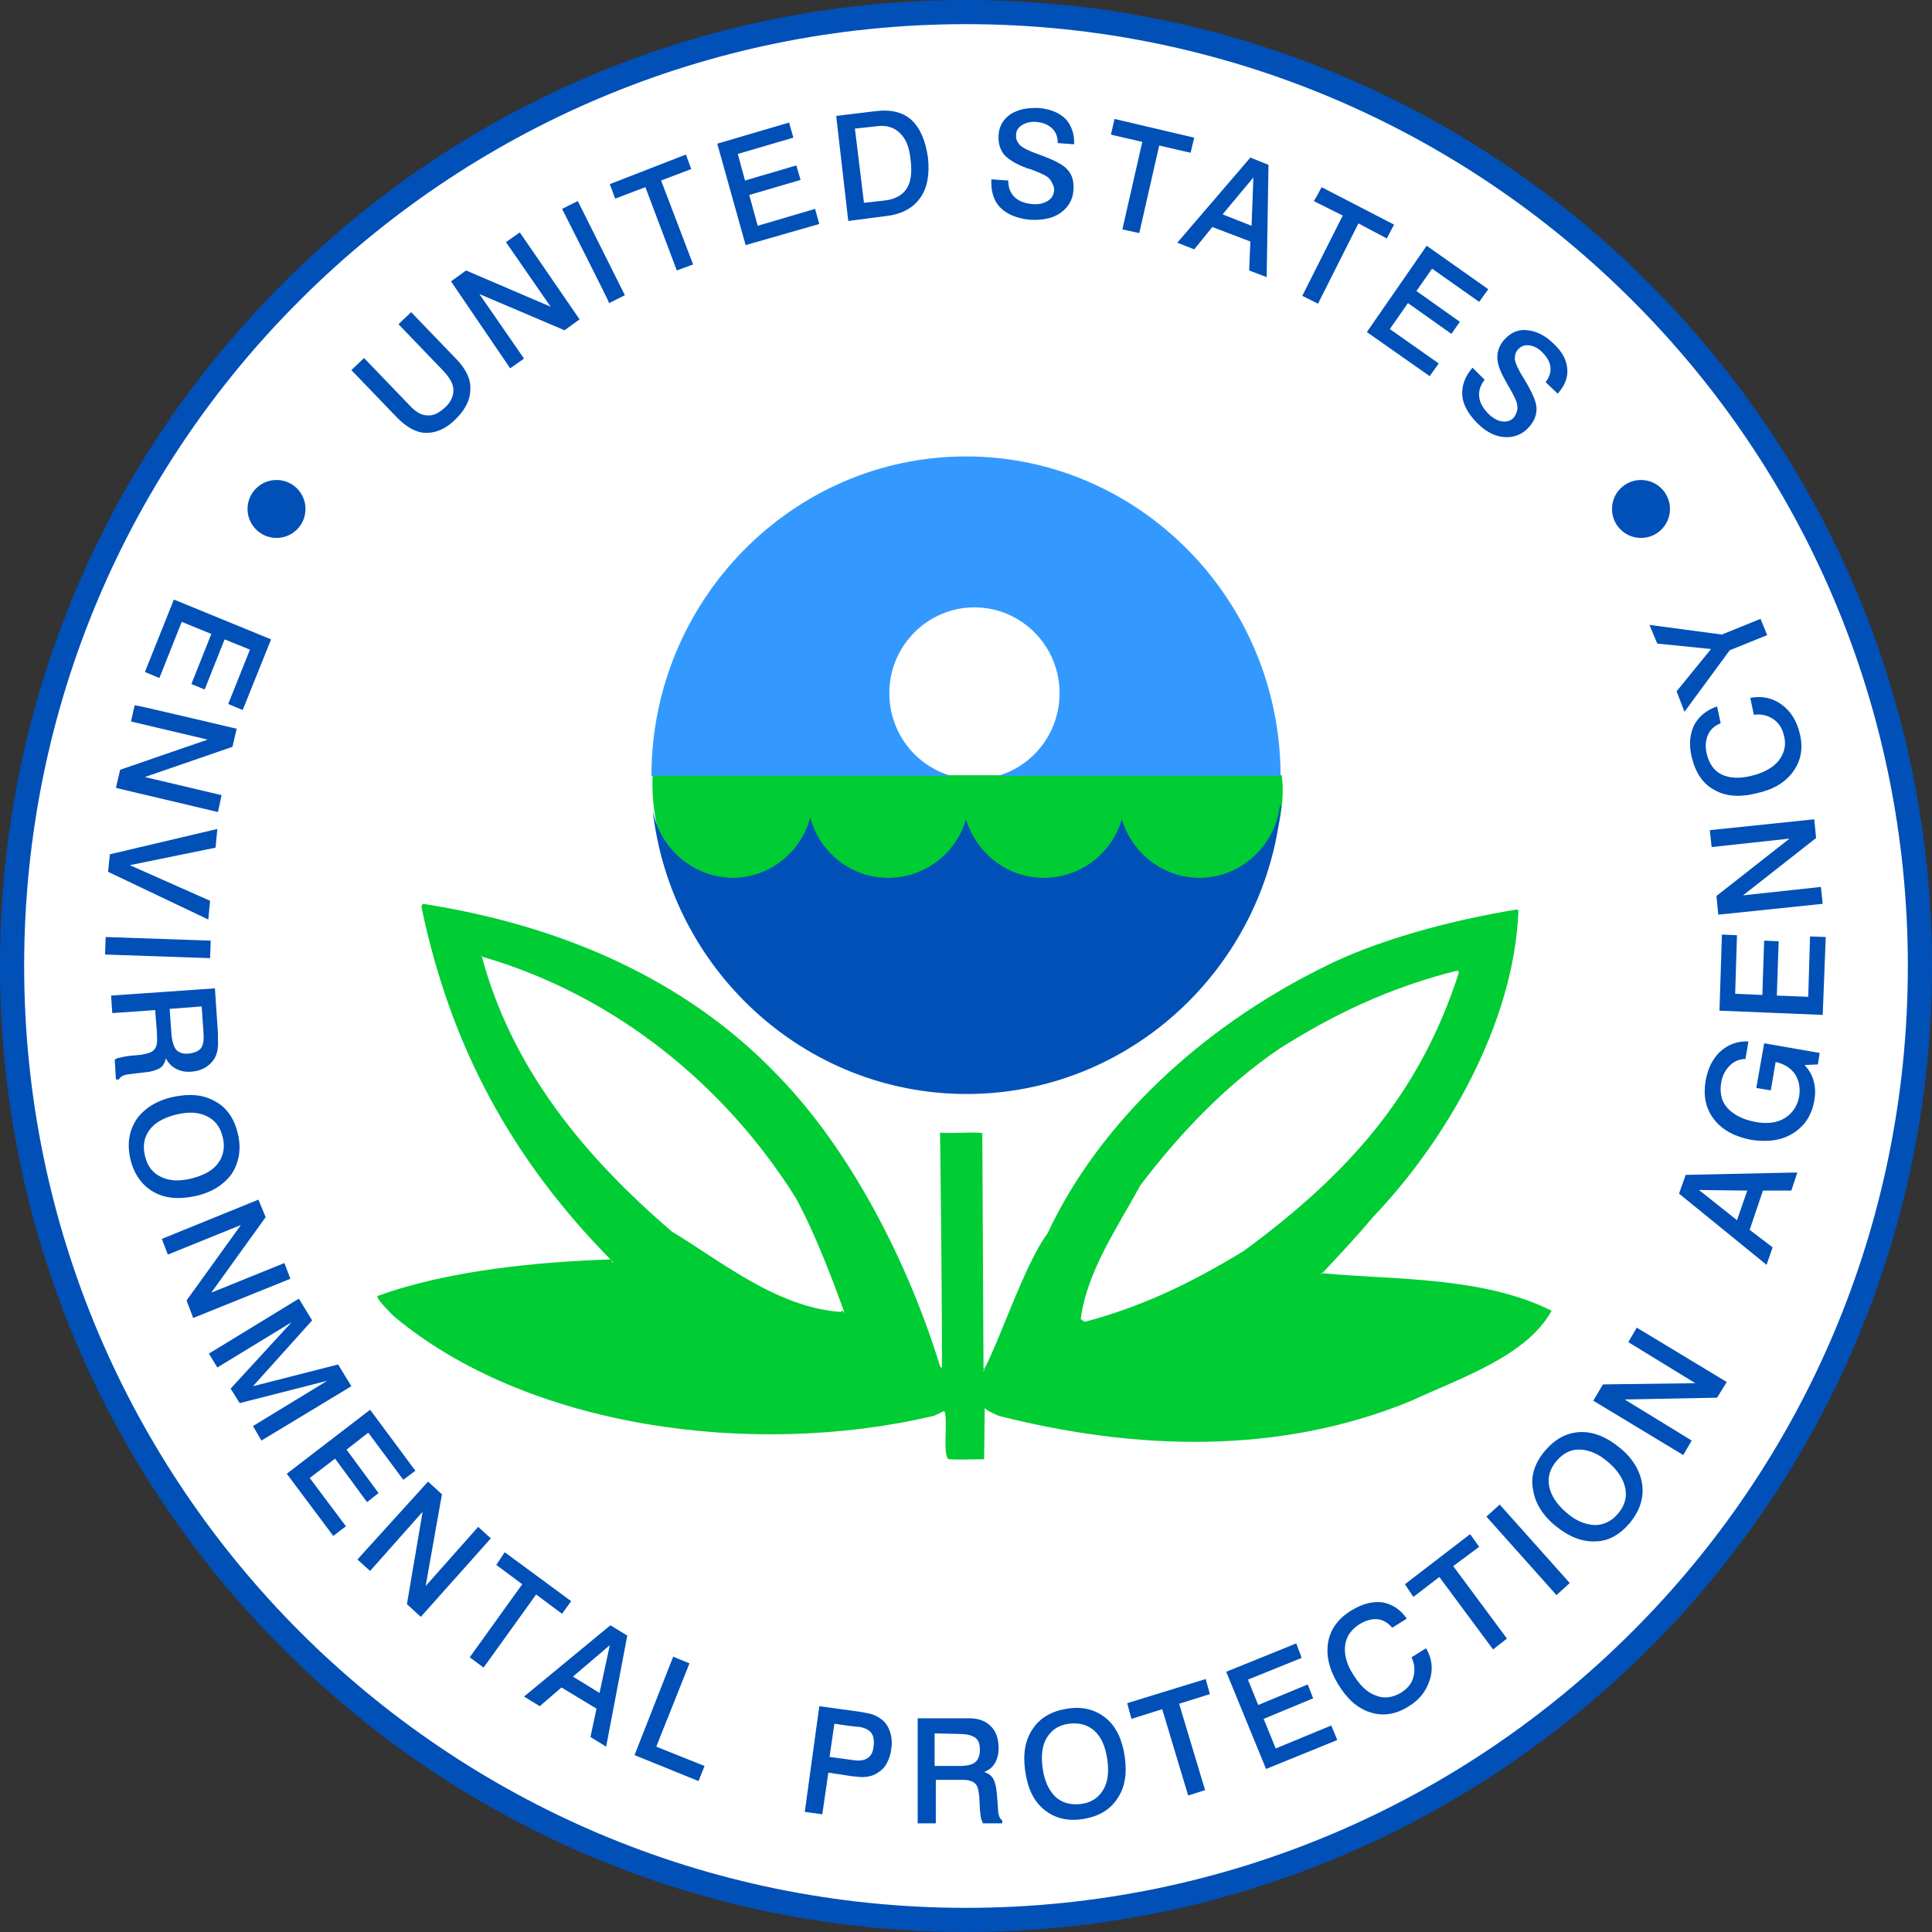
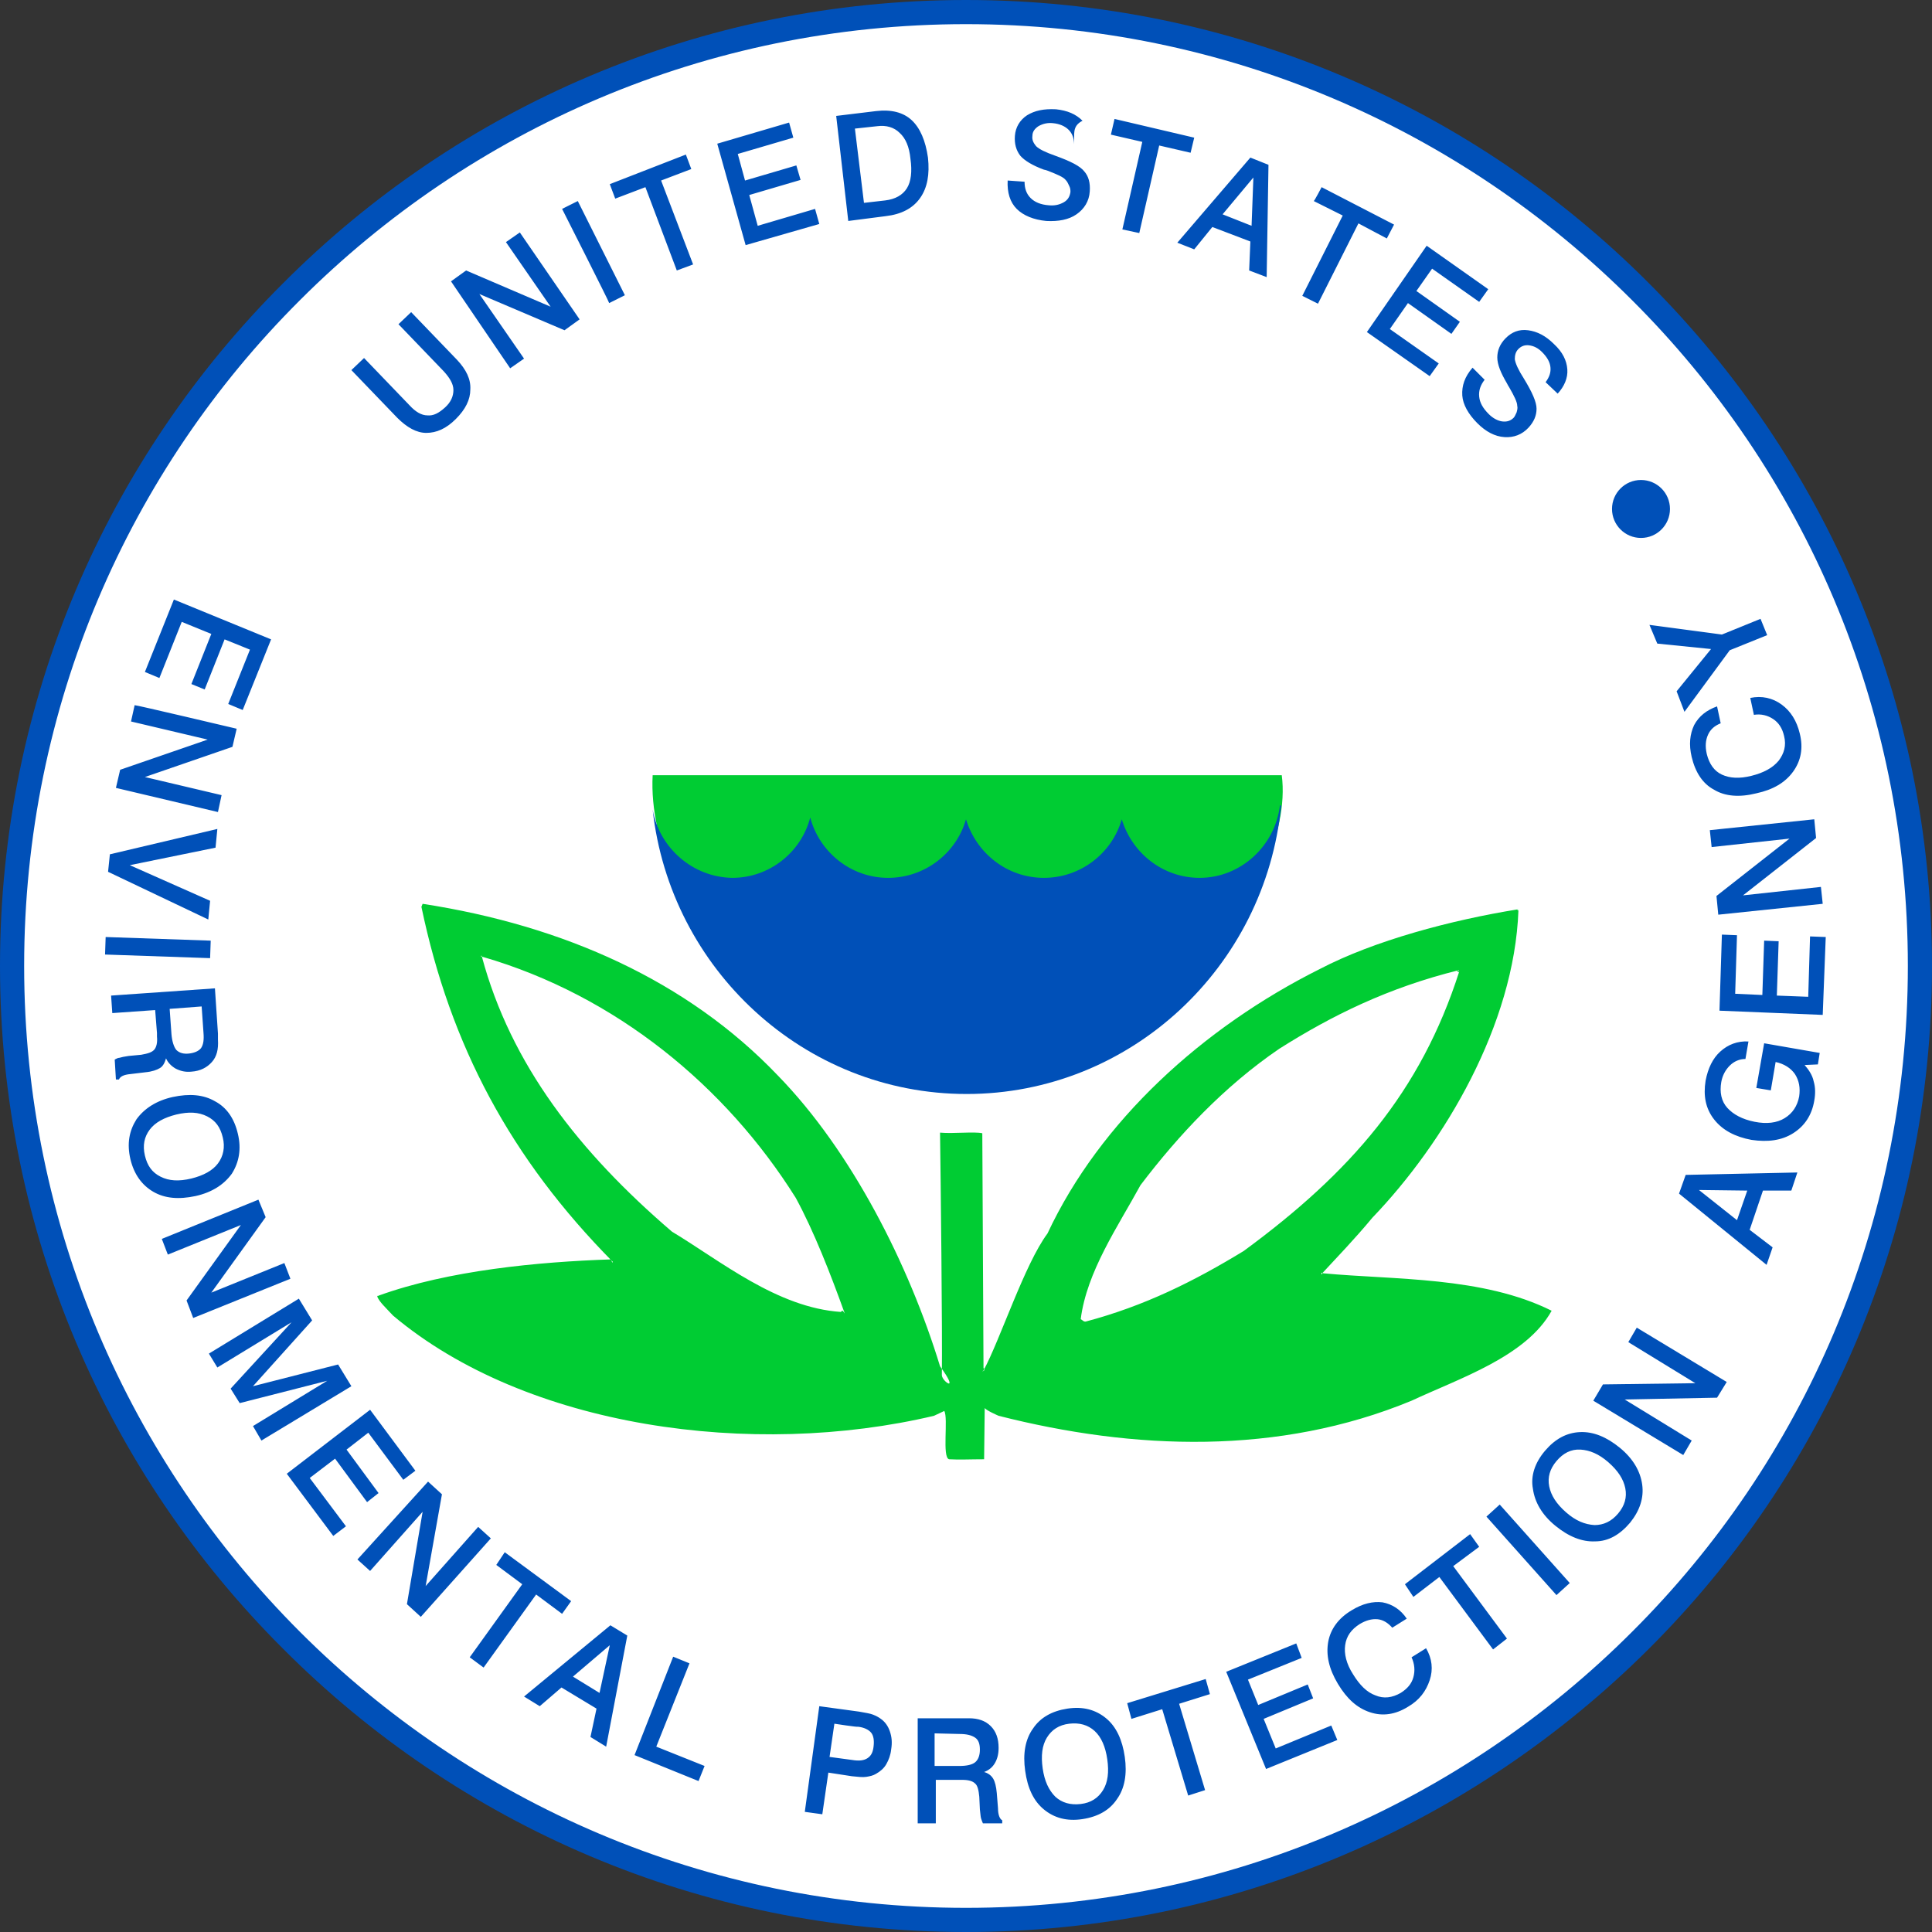
<svg xmlns="http://www.w3.org/2000/svg" version="1.0" id="Layer_1" x="0px" y="0px" viewBox="0 0 320 320" style="enable-background:new 0 0 320 320;" xml:space="preserve">
  <rect x="0" y="0" width="320" height="320" fill="#333333" stroke="none" />
  <style type="text/css">
	.st0{fill-rule:evenodd;clip-rule:evenodd;fill:#FFFFFF;}
	.st1{fill-rule:evenodd;clip-rule:evenodd;fill:#0050B8;}
	.st2{fill-rule:evenodd;clip-rule:evenodd;fill:#00CC33;}
	.st3{fill-rule:evenodd;clip-rule:evenodd;fill:#3399FF;}
	.st4{fill:#0050B8;}
</style>
  <circle class="st0" cx="160" cy="160" r="158" />
  <path class="st1" d="M44.9,105.9l-4.7,11.7l-2.4-1l3.6-9l-4.2-1.7l-3.3,8.3l-2.2-0.9L35,105l-4.9-2l-3.7,9.3l-2.4-1l4.8-12  L44.9,105.9z M39.2,120.7l-0.7,3l-14.5,5l12.7,3l-0.6,2.8l-16.9-4l0.7-3l14.5-5l-12.7-3l0.6-2.7C22.3,116.7,39.2,120.7,39.2,120.7z   M36,137.3l-0.3,3.1l-14.2,2.9l13.3,5.9l-0.3,3.1l-16.6-7.9l0.3-2.9L36,137.3L36,137.3z M34.9,155.8l-0.1,2.9l-17.4-0.6l0.1-2.9  C17.5,155.2,34.9,155.8,34.9,155.8z M33.4,166.7l-5.3,0.4l0.3,4.2c0.1,1.2,0.4,2.1,0.8,2.6c0.5,0.5,1.2,0.7,2.1,0.6  c0.9-0.1,1.6-0.4,2-0.9c0.4-0.6,0.5-1.4,0.4-2.6L33.4,166.7z M35.6,163.7l0.5,7.5c0,0.2,0,0.5,0,0.8c0,0.1,0,0.1,0,0.2  c0.1,1.6-0.2,2.8-1,3.7c-0.8,0.9-1.9,1.5-3.4,1.6c-1,0.1-1.8-0.1-2.6-0.5c-0.7-0.4-1.3-1-1.6-1.7c-0.2,0.7-0.5,1.3-1,1.6  c-0.5,0.3-1.3,0.6-2.4,0.7l-2.5,0.3h0c-1.1,0.1-1.7,0.4-1.9,0.9l-0.5,0l-0.2-3.3c0.2-0.1,0.5-0.3,0.8-0.3c0.3-0.1,0.8-0.2,1.5-0.3  l2.1-0.2c1.1-0.2,1.8-0.4,2.2-0.9c0.3-0.4,0.5-1.1,0.4-2.1l0-0.6l-0.3-3.8l-7.1,0.5l-0.2-2.9L35.6,163.7L35.6,163.7z M36.9,188.4  c-0.4-1.7-1.2-2.8-2.6-3.5c-1.4-0.7-3-0.8-5.1-0.3c-2,0.5-3.5,1.3-4.4,2.5c-0.9,1.2-1.2,2.6-0.8,4.3c0.4,1.7,1.2,2.8,2.6,3.5  s3,0.8,5.1,0.3c2-0.5,3.5-1.3,4.4-2.5C37,191.5,37.3,190,36.9,188.4L36.9,188.4z M39.4,187.8c0.6,2.5,0.2,4.7-1,6.6  c-1.3,1.8-3.3,3.1-6,3.7c-2.8,0.6-5.1,0.4-7-0.7c-1.9-1.1-3.2-2.9-3.8-5.4c-0.6-2.6-0.2-4.7,1-6.6c1.3-1.8,3.3-3.1,6-3.7  c2.8-0.6,5.1-0.4,7,0.7C37.5,183.4,38.8,185.2,39.4,187.8z M42.8,198.7l1.2,2.9l-9,12.5l12.1-4.9l1,2.6L32,218.3l-1.1-2.9l9-12.5  l-12.1,4.9l-1-2.6L42.8,198.7L42.8,198.7z M49.5,215.1l2.2,3.6l-9.8,10.9l14.1-3.6l2.2,3.6l-14.9,9l-1.4-2.4l12.3-7.5l-14.5,3.7  l-1.5-2.4L48.3,219L36,226.5l-1.4-2.3L49.5,215.1L49.5,215.1z M61.3,233.5l7.5,10.1l-2,1.5l-5.8-7.8l-3.6,2.8l5.3,7.2l-1.9,1.5  l-5.3-7.2l-4.2,3.2l6,8l-2.1,1.6l-7.7-10.3L61.3,233.5L61.3,233.5z M70.9,245.4l2.3,2.1l-2.7,15.2l8.7-9.8l2.1,1.9l-11.6,13  l-2.3-2.1l2.6-15.3l-8.7,9.8l-2.1-1.9L70.9,245.4z M83.6,257.1l11,8.1l-1.5,2.1l-4.3-3.2l-8.7,12.1l-2.3-1.7l8.7-12.1l-4.3-3.2  L83.6,257.1L83.6,257.1z M101,272.5l-6.1,5.2l4.4,2.7L101,272.5z M101.1,269.2l2.8,1.7l-3.5,18.4l-2.6-1.6l1-4.7l-5.8-3.5l-3.6,3.1  l-2.6-1.6L101.1,269.2z M111.5,274.4l2.7,1.1l-5.5,13.8l8,3.2l-1,2.5l-10.6-4.3L111.5,274.4L111.5,274.4z M138.2,285.5l-0.8,5.5  l3.7,0.5c1.2,0.2,2,0.1,2.6-0.3c0.6-0.4,0.9-1,1-2c0.1-0.9,0-1.7-0.4-2.2c-0.4-0.5-1.2-0.9-2.2-1  C142.1,286.1,138.2,285.5,138.2,285.5z M135.7,282.6l6.6,0.9c1.1,0.2,1.8,0.3,2.3,0.5c0.5,0.2,0.9,0.4,1.3,0.7  c0.7,0.5,1.2,1.2,1.5,2.1c0.3,0.9,0.4,1.8,0.2,3c-0.1,0.9-0.4,1.7-0.8,2.4c-0.4,0.7-1,1.2-1.7,1.6c-0.5,0.3-1,0.4-1.6,0.5  c-0.6,0.1-1.4,0-2.4-0.1l-3.9-0.6l-1,6.9l-2.9-0.4L135.7,282.6L135.7,282.6z M154.8,287.1v5.4h4.1c1.2,0,2.1-0.2,2.6-0.6  c0.5-0.4,0.8-1.1,0.8-2.1c0-0.9-0.2-1.6-0.8-2s-1.4-0.6-2.6-0.6L154.8,287.1L154.8,287.1L154.8,287.1z M152,284.6h7.5  c0.2,0,0.5,0,0.8,0c0.1,0,0.1,0,0.2,0c1.5,0,2.7,0.4,3.6,1.3c0.9,0.9,1.3,2.1,1.3,3.6c0,1-0.2,1.8-0.6,2.5c-0.4,0.7-1,1.2-1.8,1.5  c0.7,0.2,1.2,0.6,1.5,1.1c0.3,0.5,0.5,1.3,0.6,2.4l0.2,2.5v0c0,1.1,0.3,1.8,0.7,2v0.5h-3.2c-0.1-0.2-0.2-0.5-0.3-0.8  c-0.1-0.3-0.1-0.8-0.2-1.5l-0.1-2.1c-0.1-1.1-0.3-1.9-0.7-2.2c-0.4-0.4-1.1-0.6-2.1-0.6h-4.4v7.2H152L152,284.6L152,284.6z   M177.1,285.5c-1.7,0.2-2.9,1-3.7,2.3c-0.8,1.3-1,3-0.7,5.1c0.3,2.1,1,3.6,2.1,4.7c1.1,1,2.5,1.4,4.2,1.2c1.7-0.2,2.9-1,3.7-2.3  c0.8-1.3,1-3,0.7-5.1c-0.3-2.1-1-3.7-2.1-4.7C180.2,285.7,178.8,285.3,177.1,285.5L177.1,285.5z M176.8,283c2.6-0.4,4.7,0.2,6.4,1.6  c1.7,1.4,2.7,3.6,3.1,6.4c0.4,2.8,0,5.2-1.3,7c-1.2,1.8-3.1,2.9-5.7,3.3c-2.6,0.4-4.7-0.2-6.4-1.6c-1.7-1.4-2.7-3.5-3.1-6.4  c-0.4-2.8,0-5.2,1.3-7C172.3,284.5,174.2,283.4,176.8,283z M186.7,282.1l13-4l0.7,2.5l-5.1,1.6l4.3,14.3l-2.8,0.9l-4.3-14.3  l-5.1,1.6L186.7,282.1L186.7,282.1z M203.1,276.9l11.6-4.7l0.9,2.4l-8.9,3.6l1.7,4.2l8.2-3.4l0.9,2.3l-8.2,3.4l2,4.9l9.2-3.8l1,2.4  l-11.8,4.8L203.1,276.9L203.1,276.9z M233,268.1l-2.4,1.5c-0.7-0.8-1.5-1.3-2.4-1.4c-1-0.1-2,0.2-3,0.8c-1.4,0.9-2.2,2-2.4,3.5  c-0.2,1.4,0.2,3.1,1.3,4.8c1.1,1.8,2.3,3,3.7,3.5c1.4,0.6,2.8,0.4,4.2-0.4c1.1-0.7,1.8-1.5,2.1-2.6c0.3-1.1,0.2-2.2-0.3-3.3l2.4-1.5  c1,1.7,1.2,3.5,0.6,5.3c-0.6,1.8-1.7,3.3-3.6,4.4c-2.1,1.3-4.2,1.6-6.3,0.9c-2.1-0.7-3.8-2.2-5.3-4.7c-1.5-2.5-2-4.8-1.6-7  c0.4-2.1,1.7-3.9,3.9-5.2c1.8-1.1,3.5-1.5,5.1-1.3C230.6,265.7,232,266.6,233,268.1L233,268.1z M232.7,262.4l10.8-8.3l1.5,2.1  l-4.3,3.2l8.9,12l-2.3,1.8l-8.9-12l-4.3,3.3L232.7,262.4L232.7,262.4z M246.2,251.2l2.2-2l11.6,13l-2.2,2L246.2,251.2z M257.8,242  c-1.1,1.3-1.5,2.7-1.2,4.2c0.3,1.5,1.2,2.9,2.8,4.3c1.6,1.4,3.1,2,4.7,2.1c1.5,0,2.8-0.6,3.9-1.9c1.1-1.3,1.5-2.7,1.2-4.2  c-0.3-1.5-1.2-2.9-2.8-4.3s-3.1-2-4.6-2.1C260.2,240,258.9,240.7,257.8,242L257.8,242z M255.9,240.3c1.7-2,3.6-3,5.8-3.1  c2.2-0.1,4.4,0.8,6.6,2.6c2.2,1.8,3.4,3.9,3.7,6.1c0.3,2.2-0.4,4.3-2,6.3c-1.7,2-3.6,3.1-5.8,3.1c-2.2,0.1-4.4-0.8-6.6-2.6  c-2.2-1.8-3.4-3.9-3.7-6.1C253.5,244.5,254.2,242.3,255.9,240.3L255.9,240.3z M263.9,232l1.6-2.7l15.3-0.2l-11.1-6.8l1.4-2.4l14.9,9  l-1.6,2.6l-15.3,0.3l11.1,6.8l-1.4,2.4L263.9,232L263.9,232z M281.4,197.1l6.3,5l1.7-4.9L281.4,197.1z M278.1,197.7l1.1-3.1  l18.5-0.4l-1,3l-4.7,0l-2.2,6.5l3.8,2.9l-1,2.9L278.1,197.7L278.1,197.7z M289.6,172.5l-0.5,2.9c-1,0-1.9,0.4-2.6,1.1  c-0.7,0.7-1.2,1.6-1.4,2.7c-0.3,1.7,0,3.2,1,4.3c1,1.1,2.5,1.9,4.5,2.3c2,0.4,3.7,0.2,5-0.6c1.3-0.8,2.1-2,2.4-3.6  c0.2-1.4,0-2.6-0.7-3.7c-0.7-1-1.8-1.7-3.2-2l-0.8,4.7l-2.4-0.4l1.3-7.4l9.2,1.6l-0.3,1.9l-2.2,0.1c0.7,0.8,1.3,1.7,1.5,2.7  c0.3,1,0.3,2.1,0.1,3.2c-0.4,2.4-1.6,4.2-3.5,5.4c-1.9,1.2-4.2,1.5-6.9,1.1c-2.7-0.5-4.8-1.6-6.2-3.4c-1.4-1.8-1.8-3.9-1.4-6.4  c0.4-2.1,1.2-3.7,2.4-4.8C286.2,173,287.8,172.4,289.6,172.5L289.6,172.5z M284.8,167.4l0.4-12.6l2.5,0.1l-0.3,9.7l4.5,0.2l0.3-9  l2.4,0.1l-0.3,9l5.2,0.2l0.3-10l2.6,0.1l-0.5,12.9L284.8,167.4z M284.6,151.5l-0.3-3.1l12.1-9.5l-12.9,1.4l-0.3-2.8l17.3-1.8  l0.3,3.1l-12.1,9.5l12.9-1.4l0.3,2.8L284.6,151.5L284.6,151.5z M284.4,117l0.6,2.8c-1,0.4-1.7,1-2.1,1.9c-0.4,0.9-0.5,1.9-0.2,3.2  c0.4,1.6,1.2,2.8,2.5,3.4c1.3,0.6,2.9,0.7,4.9,0.2c2-0.5,3.5-1.3,4.5-2.5c0.9-1.2,1.3-2.5,0.9-4.1c-0.3-1.3-0.9-2.2-1.8-2.8  c-0.9-0.6-2-0.9-3.2-0.7l-0.6-2.8c1.9-0.4,3.7,0,5.2,1.1c1.5,1.1,2.5,2.7,3,4.8c0.6,2.4,0.2,4.5-1.1,6.3c-1.3,1.8-3.3,3-6.1,3.6  c-2.8,0.7-5.2,0.5-7-0.6c-1.9-1-3.1-2.9-3.7-5.4c-0.5-2.1-0.3-3.8,0.4-5.3C281.4,118.6,282.7,117.6,284.4,117L284.4,117z M279,117.9  l-1.3-3.4l5.7-7l-8.9-0.9l-1.3-3.1l12,1.6l6.4-2.6l1.1,2.7l-6.2,2.5L279,117.9L279,117.9z" />
-   <ellipse class="st1" cx="45.8" cy="84.3" rx="4.8" ry="4.8" />
  <ellipse class="st1" cx="271.8" cy="84.3" rx="4.8" ry="4.8" />
  <path class="st2" d="M108.1,128.4c-1.2,22.5,25,52.7,52.1,52.7s54.6-33.6,52.1-52.7C212.2,128.4,108.1,128.4,108.1,128.4z" />
  <path class="st1" d="M108.1,134.1c2.9,26.4,25.1,47.1,52,47.1c27.1,0,49.5-21,52.1-47.8H212c-0.8,6.7-6.5,12-13.3,12  c-6.1,0-11.2-4.1-12.9-9.7c-1.6,5.6-6.8,9.7-12.9,9.7c-6.1,0-11.2-4.1-12.9-9.7c-1.6,5.6-6.8,9.7-12.9,9.7c-6.2,0-11.4-4.3-12.9-10  c-1.5,5.8-6.8,10-12.9,10C114.7,145.3,109.2,140.4,108.1,134.1z" />
-   <path class="st3" d="M165.3,128.5h46.8c0-29.1-23.4-52.9-52.1-52.9c-28.7,0-52.1,23.8-52.1,52.9h49.6c-5.9-1.7-10.2-7.2-10.2-13.7  c0-7.8,6.3-14.2,14.1-14.2c7.8,0,14.1,6.4,14.1,14.2C175.5,121.3,171.2,126.8,165.3,128.5z" />
-   <rect x="154.7" y="226.5" class="st2" width="4.5" height="3.5" />
-   <path class="st1" d="M58.2,61.3l2.1-2l7.5,7.8c1,1.1,2,1.7,3,1.7c1,0.1,1.9-0.4,2.9-1.3c1-0.9,1.4-1.9,1.4-2.9c0-1-0.6-2-1.6-3.1  L66,53.7l2.1-2l7.6,7.9c1.5,1.6,2.3,3.2,2.2,4.9c0,1.7-0.8,3.3-2.4,4.9c-1.6,1.6-3.2,2.3-4.9,2.3c-1.6,0-3.2-0.9-4.8-2.5L58.2,61.3z   M74.7,46.6l2.5-1.8l14,6l-7.4-10.7l2.3-1.6L96,52.9l-2.5,1.8l-14.1-6l7.4,10.7l-2.3,1.6L74.7,46.6z M93.1,34.6l2.6-1.3l7.8,15.6  l-2.6,1.3C101,50.2,93.1,34.6,93.1,34.6z M101,30.5l12.6-4.9l0.9,2.4l-5,1.9l5.3,13.9l-2.7,1L106.9,31l-5,1.9  C101.9,32.9,101,30.5,101,30.5z M118.8,23.8l11.9-3.5l0.7,2.5l-9.2,2.7l1.2,4.4l8.5-2.5l0.7,2.4l-8.5,2.5l1.4,5.1l9.5-2.8l0.7,2.5  l-12.2,3.5L118.8,23.8z M141.6,21.3l1.5,12.3l3.5-0.4c1.7-0.2,2.9-0.9,3.6-2c0.7-1.1,0.9-2.8,0.6-4.9c-0.2-2-0.8-3.4-1.8-4.3  c-0.9-0.9-2.2-1.3-3.7-1.1L141.6,21.3z M138.5,19.2l6.6-0.8c2.5-0.3,4.5,0.2,5.9,1.5c1.4,1.3,2.3,3.4,2.7,6.2c0.3,2.8-0.1,5-1.3,6.7  c-1.2,1.7-3.1,2.7-5.7,3l-6.2,0.8L138.5,19.2z M177.9,23.9l-2.7-0.2c0-1-0.3-1.8-0.9-2.4c-0.6-0.6-1.5-1-2.6-1.1  c-0.9-0.1-1.7,0.1-2.4,0.5c-0.6,0.4-1,0.9-1,1.6c-0.1,0.7,0.2,1.2,0.6,1.7c0.5,0.5,1.5,1,3.2,1.6c2.5,0.9,4.1,1.7,4.8,2.6  c0.7,0.8,1,1.9,0.9,3.3c-0.1,1.6-0.9,2.9-2.2,3.8s-3,1.2-5,1.1c-2.1-0.2-3.8-0.9-4.9-2c-1.1-1.1-1.6-2.7-1.5-4.7l2.8,0.2  c0,1.1,0.3,2,1,2.7c0.7,0.7,1.7,1.1,3,1.2c1,0.1,1.8-0.1,2.5-0.5c0.7-0.4,1-1,1.1-1.7c0-0.3,0-0.6-0.2-1c-0.2-0.4-0.3-0.7-0.6-1  c-0.4-0.5-1.4-0.9-2.9-1.5c-0.3-0.1-0.6-0.2-0.7-0.2c-1.9-0.7-3.2-1.5-3.9-2.3c-0.7-0.9-1-2-0.9-3.3c0.1-1.4,0.8-2.6,2-3.4  c1.3-0.8,2.8-1.1,4.8-1c1.9,0.2,3.3,0.8,4.4,1.9C177.5,20.9,178,22.3,177.9,23.9L177.9,23.9z M184.6,19.7l13.2,3.1l-0.6,2.5  l-5.2-1.2l-3.3,14.5l-2.8-0.6l3.3-14.5l-5.2-1.2L184.6,19.7z M207.6,29.4l-5.1,6.1l4.8,1.9L207.6,29.4L207.6,29.4z M207.1,26.1  l3,1.2l-0.3,18.6l-2.9-1.1l0.2-4.8l-6.3-2.4l-3,3.7l-2.8-1.1L207.1,26.1z M218.9,31l12,6.2l-1.2,2.3L225,37l-6.7,13.3l-2.6-1.3  l6.7-13.3l-4.8-2.4C217.7,33.3,218.9,31,218.9,31z M236.3,40.7l10.2,7.2L245,50l-7.8-5.5l-2.6,3.7l7.2,5.1l-1.4,2l-7.2-5.1l-3,4.3  l8.1,5.7l-1.5,2.1L226.4,55C226.4,55,236.3,40.7,236.3,40.7z M258,65.2l-2-1.9c0.6-0.8,0.9-1.6,0.8-2.5c-0.1-0.9-0.6-1.7-1.4-2.5  c-0.7-0.7-1.4-1-2.1-1.1c-0.7-0.1-1.3,0.1-1.8,0.6c-0.5,0.5-0.6,1.1-0.6,1.7c0.1,0.7,0.6,1.8,1.5,3.2c1.4,2.3,2.1,3.9,2.1,5  c0,1.1-0.4,2.1-1.3,3.1c-1.1,1.2-2.5,1.7-4,1.6c-1.6-0.1-3.1-0.9-4.5-2.3c-1.5-1.5-2.4-3.1-2.5-4.6c-0.1-1.6,0.4-3.1,1.7-4.6l2,2  c-0.7,0.9-1,1.8-0.9,2.8c0.1,1,0.6,1.9,1.6,2.9c0.7,0.7,1.5,1.1,2.2,1.2c0.8,0.1,1.4-0.1,1.9-0.6c0.2-0.2,0.3-0.5,0.5-0.9  c0.1-0.4,0.2-0.7,0.1-1.1c0-0.6-0.5-1.6-1.3-3c-0.2-0.3-0.3-0.5-0.4-0.7c-1-1.7-1.6-3.1-1.6-4.3c0-1.1,0.4-2.2,1.4-3.2  c1-1,2.2-1.5,3.7-1.3c1.5,0.2,2.9,0.9,4.3,2.3c1.4,1.3,2.1,2.7,2.2,4.2C259.7,62.6,259.1,64,258,65.2L258,65.2z" />
+   <path class="st1" d="M58.2,61.3l2.1-2l7.5,7.8c1,1.1,2,1.7,3,1.7c1,0.1,1.9-0.4,2.9-1.3c1-0.9,1.4-1.9,1.4-2.9c0-1-0.6-2-1.6-3.1  L66,53.7l2.1-2l7.6,7.9c1.5,1.6,2.3,3.2,2.2,4.9c0,1.7-0.8,3.3-2.4,4.9c-1.6,1.6-3.2,2.3-4.9,2.3c-1.6,0-3.2-0.9-4.8-2.5L58.2,61.3z   M74.7,46.6l2.5-1.8l14,6l-7.4-10.7l2.3-1.6L96,52.9l-2.5,1.8l-14.1-6l7.4,10.7l-2.3,1.6L74.7,46.6z M93.1,34.6l2.6-1.3l7.8,15.6  l-2.6,1.3C101,50.2,93.1,34.6,93.1,34.6z M101,30.5l12.6-4.9l0.9,2.4l-5,1.9l5.3,13.9l-2.7,1L106.9,31l-5,1.9  C101.9,32.9,101,30.5,101,30.5z M118.8,23.8l11.9-3.5l0.7,2.5l-9.2,2.7l1.2,4.4l8.5-2.5l0.7,2.4l-8.5,2.5l1.4,5.1l9.5-2.8l0.7,2.5  l-12.2,3.5L118.8,23.8z M141.6,21.3l1.5,12.3l3.5-0.4c1.7-0.2,2.9-0.9,3.6-2c0.7-1.1,0.9-2.8,0.6-4.9c-0.2-2-0.8-3.4-1.8-4.3  c-0.9-0.9-2.2-1.3-3.7-1.1L141.6,21.3z M138.5,19.2l6.6-0.8c2.5-0.3,4.5,0.2,5.9,1.5c1.4,1.3,2.3,3.4,2.7,6.2c0.3,2.8-0.1,5-1.3,6.7  c-1.2,1.7-3.1,2.7-5.7,3l-6.2,0.8L138.5,19.2z M177.9,23.9c0-1-0.3-1.8-0.9-2.4c-0.6-0.6-1.5-1-2.6-1.1  c-0.9-0.1-1.7,0.1-2.4,0.5c-0.6,0.4-1,0.9-1,1.6c-0.1,0.7,0.2,1.2,0.6,1.7c0.5,0.5,1.5,1,3.2,1.6c2.5,0.9,4.1,1.7,4.8,2.6  c0.7,0.8,1,1.9,0.9,3.3c-0.1,1.6-0.9,2.9-2.2,3.8s-3,1.2-5,1.1c-2.1-0.2-3.8-0.9-4.9-2c-1.1-1.1-1.6-2.7-1.5-4.7l2.8,0.2  c0,1.1,0.3,2,1,2.7c0.7,0.7,1.7,1.1,3,1.2c1,0.1,1.8-0.1,2.5-0.5c0.7-0.4,1-1,1.1-1.7c0-0.3,0-0.6-0.2-1c-0.2-0.4-0.3-0.7-0.6-1  c-0.4-0.5-1.4-0.9-2.9-1.5c-0.3-0.1-0.6-0.2-0.7-0.2c-1.9-0.7-3.2-1.5-3.9-2.3c-0.7-0.9-1-2-0.9-3.3c0.1-1.4,0.8-2.6,2-3.4  c1.3-0.8,2.8-1.1,4.8-1c1.9,0.2,3.3,0.8,4.4,1.9C177.5,20.9,178,22.3,177.9,23.9L177.9,23.9z M184.6,19.7l13.2,3.1l-0.6,2.5  l-5.2-1.2l-3.3,14.5l-2.8-0.6l3.3-14.5l-5.2-1.2L184.6,19.7z M207.6,29.4l-5.1,6.1l4.8,1.9L207.6,29.4L207.6,29.4z M207.1,26.1  l3,1.2l-0.3,18.6l-2.9-1.1l0.2-4.8l-6.3-2.4l-3,3.7l-2.8-1.1L207.1,26.1z M218.9,31l12,6.2l-1.2,2.3L225,37l-6.7,13.3l-2.6-1.3  l6.7-13.3l-4.8-2.4C217.7,33.3,218.9,31,218.9,31z M236.3,40.7l10.2,7.2L245,50l-7.8-5.5l-2.6,3.7l7.2,5.1l-1.4,2l-7.2-5.1l-3,4.3  l8.1,5.7l-1.5,2.1L226.4,55C226.4,55,236.3,40.7,236.3,40.7z M258,65.2l-2-1.9c0.6-0.8,0.9-1.6,0.8-2.5c-0.1-0.9-0.6-1.7-1.4-2.5  c-0.7-0.7-1.4-1-2.1-1.1c-0.7-0.1-1.3,0.1-1.8,0.6c-0.5,0.5-0.6,1.1-0.6,1.7c0.1,0.7,0.6,1.8,1.5,3.2c1.4,2.3,2.1,3.9,2.1,5  c0,1.1-0.4,2.1-1.3,3.1c-1.1,1.2-2.5,1.7-4,1.6c-1.6-0.1-3.1-0.9-4.5-2.3c-1.5-1.5-2.4-3.1-2.5-4.6c-0.1-1.6,0.4-3.1,1.7-4.6l2,2  c-0.7,0.9-1,1.8-0.9,2.8c0.1,1,0.6,1.9,1.6,2.9c0.7,0.7,1.5,1.1,2.2,1.2c0.8,0.1,1.4-0.1,1.9-0.6c0.2-0.2,0.3-0.5,0.5-0.9  c0.1-0.4,0.2-0.7,0.1-1.1c0-0.6-0.5-1.6-1.3-3c-0.2-0.3-0.3-0.5-0.4-0.7c-1-1.7-1.6-3.1-1.6-4.3c0-1.1,0.4-2.2,1.4-3.2  c1-1,2.2-1.5,3.7-1.3c1.5,0.2,2.9,0.9,4.3,2.3c1.4,1.3,2.1,2.7,2.2,4.2C259.7,62.6,259.1,64,258,65.2L258,65.2z" />
  <path class="st2" d="M251.5,150.6c0.4,0-0.6,0,0,0.2c-0.7,18.9-12.2,38.4-24.2,50.9c-2.9,3.5-5.9,6.6-8.3,9.2c0,0.6-0.4-0.4,0.2,0  c11.7,1.1,26.4,0.5,37.8,6.2c-4.2,7.6-15.3,11.2-23.2,14.9c-22,9.1-46,8.2-68.4,2.5c0,0-2.1-0.9-2.3-1.3l-0.1,8.5  c-2.2,0-4.2,0.1-5.8,0c-1.2-0.3-0.1-6.8-0.8-8l-1.7,0.8c-30,7.1-67.5,2-89.6-16.6c-1.3-1.4-2.2-2.2-2.6-3.1c0-0.4,0,0,0.2-0.2  c11.6-4.2,26.5-5.6,38.4-6c0.2,0,0.3,0.8,0.4,0.4c-16.9-17.1-26.9-35.8-31.7-58.8l0.2-0.5c23.4,3.6,43.9,12.8,58.8,28.4  c12.3,12.6,21.8,31.5,26.9,48.2c3.3,4.5,0.4,2.6,0.3,1.5c0.1-6.6-0.2-33.4-0.3-40.2c2.2,0.2,5.6-0.2,7,0.1l0.2,38.9  c0.6,0.4-0.6,0.7,0,0.4c2.8-5.2,6.8-17.6,10.6-22.7c8.7-18.6,25.7-34.1,45.1-43.8C227.6,155.8,240.3,152.4,251.5,150.6L251.5,150.6z   M241.7,160.9c-6.4,20-18,33.3-35.7,46.3c-8.2,5-16.4,9.1-26.2,11.7c-0.4,0-0.4-0.2-0.8-0.4c1-7.9,6.2-15.4,9.9-22.2  c6.3-8.3,13.9-16.4,23-22.6c8.7-5.5,18-10.1,29.7-13C242,161.6,240.7,160.3,241.7,160.9z M80,158.5c22,6.4,40.2,21.4,51.8,39.9  c3,5.5,5.8,12.7,8.1,19.1c0,0.2-0.3-0.8-0.6-0.2c-10.6-0.7-20-8.5-28-13.3c-15.4-13.2-26.7-27.7-31.5-45.6  C79.8,158.1,79.4,158.5,80,158.5z" />
  <path class="st4" d="M160,0c44.2,0,84.2,17.9,113.1,46.9c29,29,46.9,69,46.9,113.1s-17.9,84.2-46.9,113.1  c-29,28.9-69,46.9-113.1,46.9c-44.2,0-84.2-17.9-113.1-46.9C17.9,244.2,0,204.2,0,160S17.9,75.8,46.9,46.9C75.8,17.9,115.8,0,160,0z   M270.3,49.7C242.1,21.5,203.1,4,160,4S77.9,21.5,49.7,49.7C21.4,77.9,4,116.9,4,160s17.5,82.1,45.7,110.3  C77.9,298.5,116.9,316,160,316s82.1-17.5,110.3-45.7C298.6,242.1,316,203.1,316,160S298.6,77.9,270.3,49.7z" />
</svg>